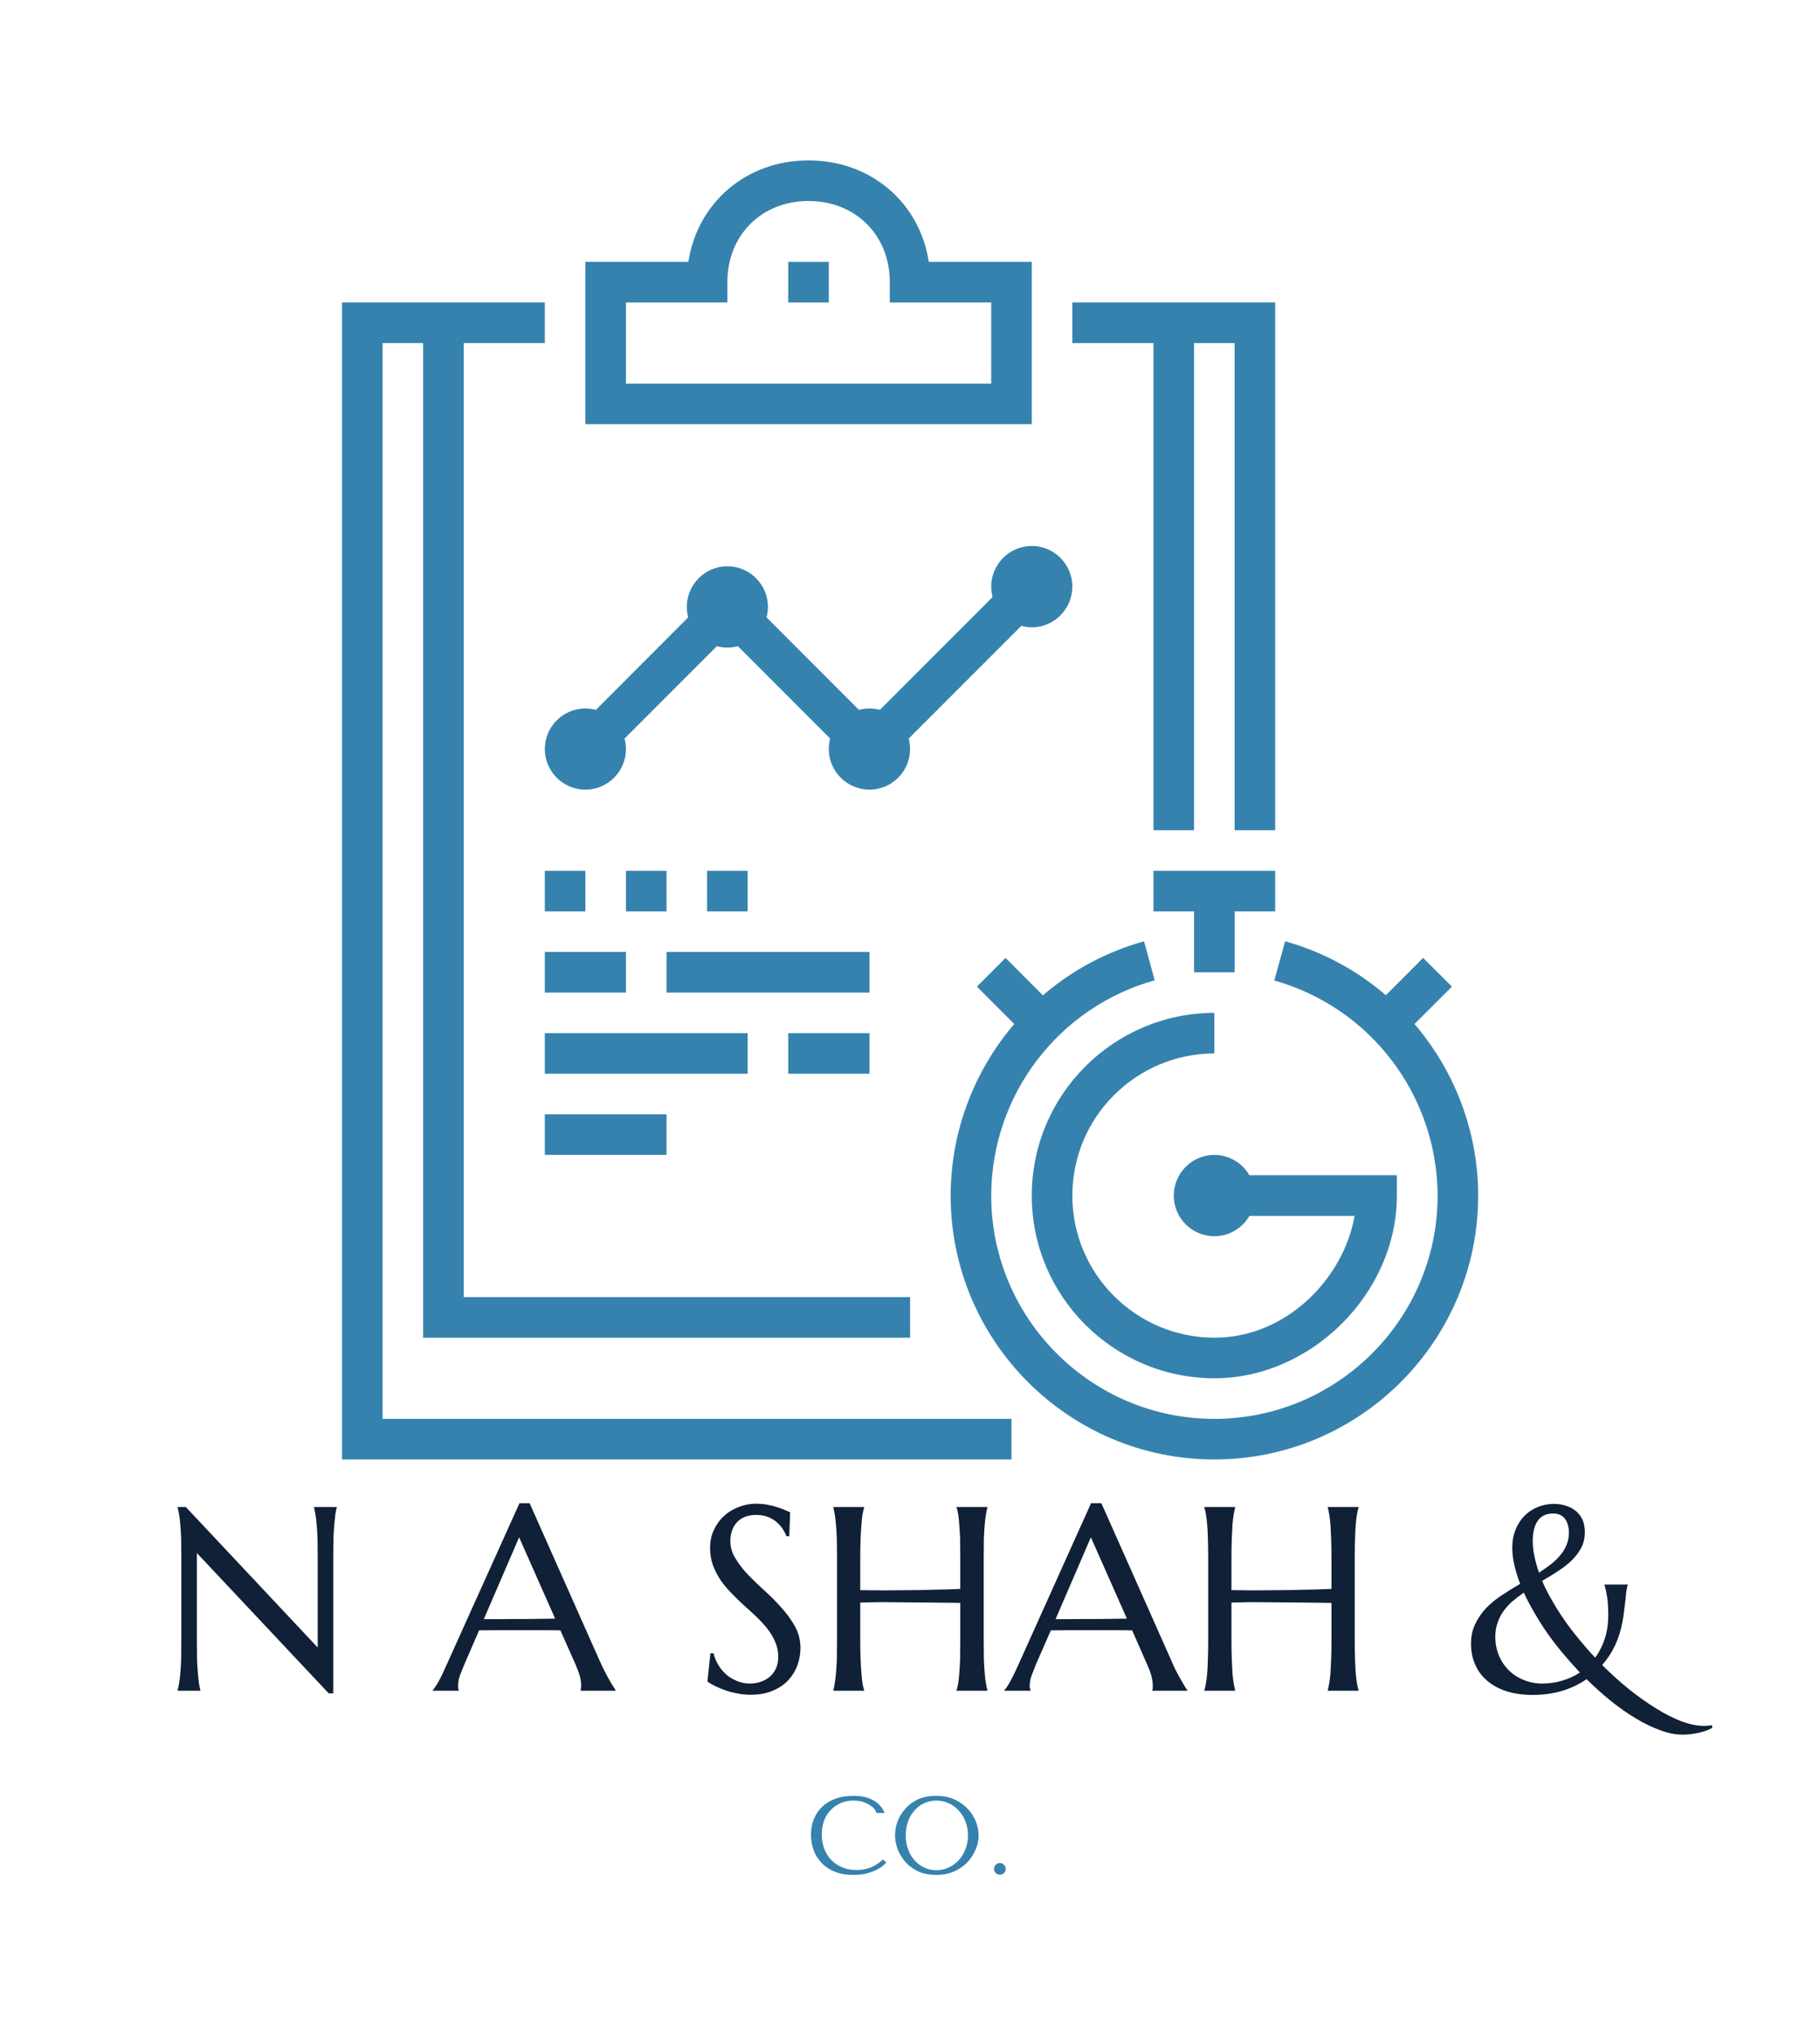
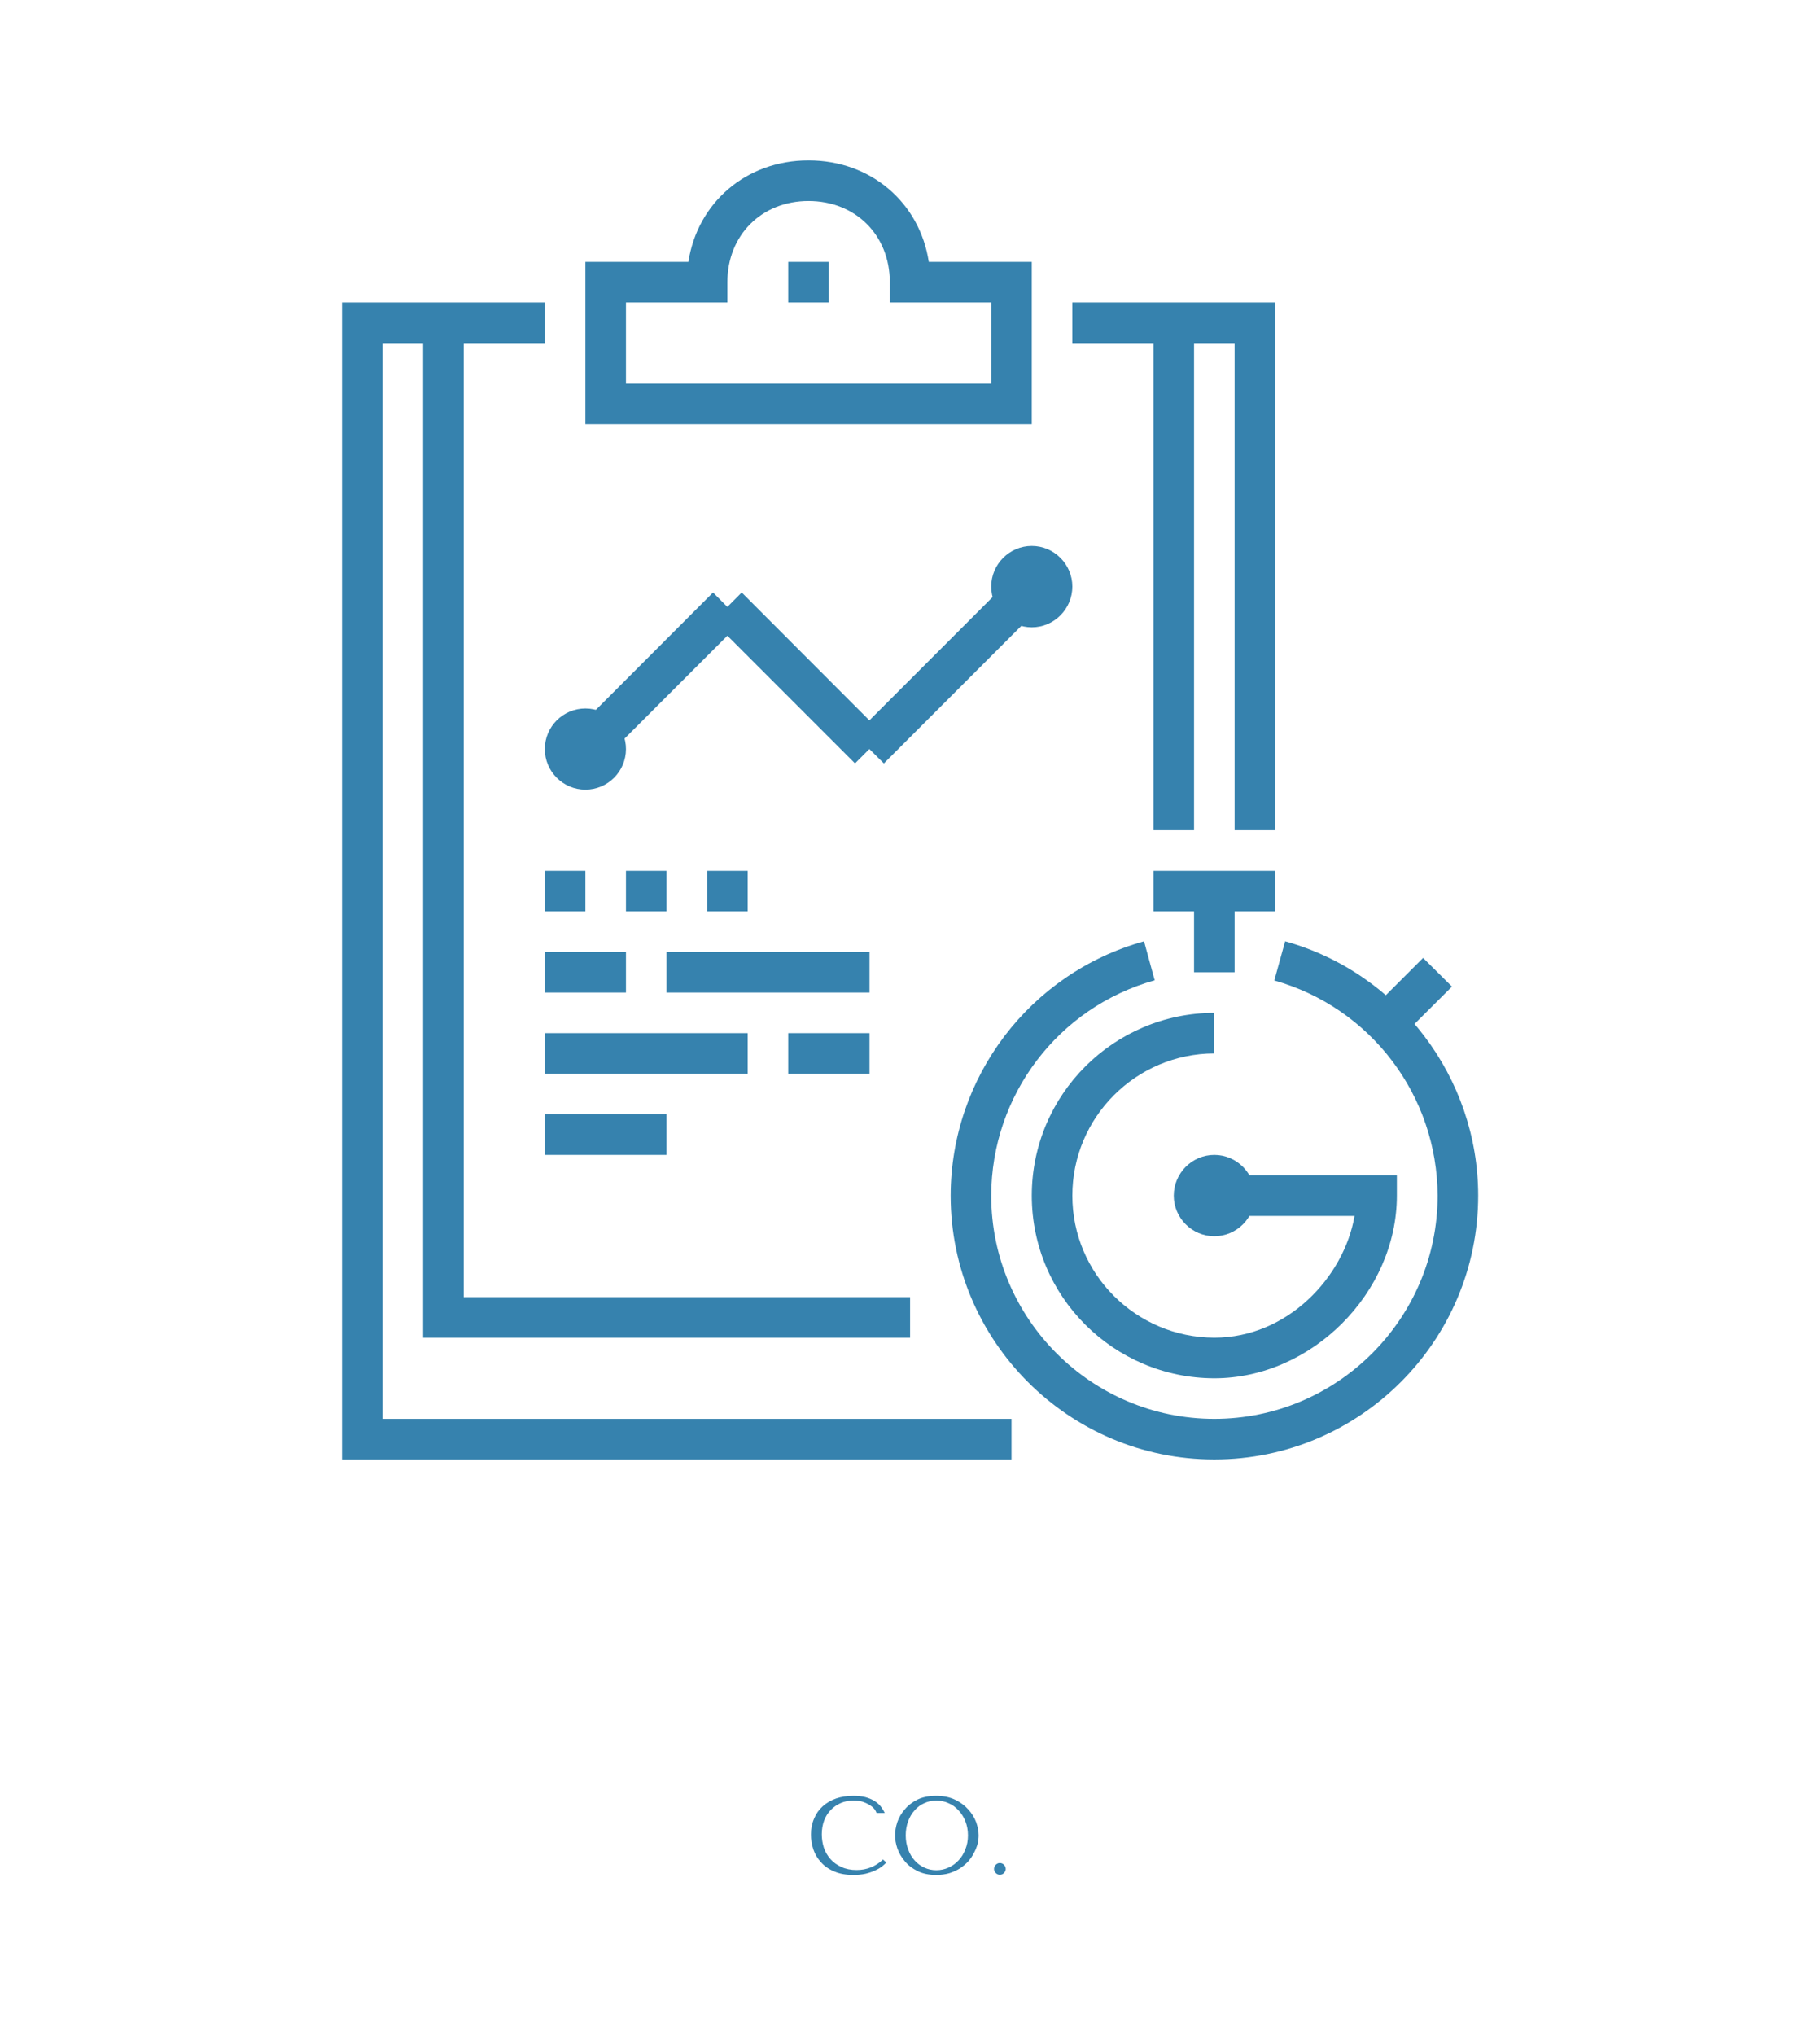
<svg xmlns="http://www.w3.org/2000/svg" version="1.1" viewBox="0 0 10.409 11.635">
  <g transform="matrix(1,0,0,1,0.917,8.593)">
    <rect width="11.635" height="11.635" x="-1.53" y="-8.593" fill="#ffffff" />
    <g>
-       <path d=" M 0.146 0.022 L 0.9 0.825 L 0.9 0.309 Q 0.9 0.247 0.899 0.2 Q 0.897 0.154 0.894 0.12 Q 0.891 0.086 0.887 0.063 Q 0.883 0.04 0.879 0.025 L 0.879 0.022 L 1.009 0.022 L 1.009 0.025 Q 1.005 0.04 1.001 0.063 Q 0.998 0.086 0.995 0.12 Q 0.992 0.154 0.99 0.2 Q 0.989 0.247 0.989 0.309 L 0.989 1.087 L 0.963 1.087 L 0.209 0.285 L 0.209 0.786 Q 0.209 0.848 0.21 0.895 Q 0.212 0.941 0.215 0.975 Q 0.218 1.009 0.221 1.031 Q 0.225 1.054 0.229 1.069 L 0.229 1.072 L 0.099 1.072 L 0.099 1.069 Q 0.103 1.054 0.107 1.031 Q 0.111 1.009 0.114 0.975 Q 0.117 0.941 0.119 0.895 Q 0.12 0.848 0.12 0.786 L 0.12 0.309 Q 0.12 0.247 0.119 0.2 Q 0.117 0.154 0.114 0.12 Q 0.111 0.086 0.107 0.063 Q 0.103 0.04 0.099 0.025 L 0.099 0.022 L 0.146 0.022 M 2.404 1.072 L 2.404 1.069 Q 2.405 1.066 2.406 1.058 Q 2.407 1.051 2.407 1.045 Q 2.407 1.022 2.401 0.995 Q 2.394 0.968 2.377 0.927 L 2.288 0.727 Q 2.247 0.726 2.179 0.726 Q 2.111 0.726 2.032 0.726 Q 1.974 0.726 1.92 0.726 Q 1.866 0.726 1.823 0.727 L 1.739 0.921 Q 1.728 0.948 1.715 0.98 Q 1.703 1.012 1.703 1.045 Q 1.703 1.055 1.704 1.061 Q 1.706 1.067 1.707 1.069 L 1.707 1.072 L 1.558 1.072 L 1.558 1.069 Q 1.571 1.055 1.591 1.02 Q 1.611 0.984 1.634 0.931 L 2.054 0 L 2.112 0 L 2.51 0.895 Q 2.524 0.927 2.539 0.956 Q 2.554 0.986 2.567 1.009 Q 2.58 1.033 2.591 1.049 Q 2.601 1.065 2.604 1.069 L 2.604 1.072 L 2.404 1.072 M 1.929 0.663 Q 1.972 0.663 2.016 0.662 Q 2.061 0.662 2.104 0.662 Q 2.147 0.661 2.186 0.661 Q 2.226 0.661 2.258 0.66 L 2.052 0.195 L 1.85 0.663 L 1.929 0.663 M 3.597 0.189 L 3.581 0.189 Q 3.575 0.172 3.562 0.151 Q 3.549 0.13 3.528 0.111 Q 3.508 0.092 3.478 0.08 Q 3.448 0.067 3.408 0.067 Q 3.372 0.067 3.344 0.078 Q 3.316 0.089 3.298 0.109 Q 3.279 0.129 3.27 0.156 Q 3.26 0.183 3.26 0.216 Q 3.26 0.269 3.29 0.317 Q 3.319 0.365 3.364 0.412 Q 3.409 0.458 3.461 0.505 Q 3.513 0.552 3.557 0.603 Q 3.602 0.653 3.632 0.709 Q 3.661 0.764 3.661 0.828 Q 3.661 0.875 3.645 0.923 Q 3.628 0.971 3.594 1.009 Q 3.56 1.047 3.505 1.071 Q 3.451 1.095 3.376 1.095 Q 3.335 1.095 3.297 1.087 Q 3.259 1.08 3.227 1.068 Q 3.196 1.057 3.17 1.044 Q 3.145 1.031 3.129 1.02 L 3.146 0.858 L 3.164 0.858 Q 3.172 0.892 3.19 0.923 Q 3.209 0.954 3.235 0.978 Q 3.262 1.002 3.297 1.016 Q 3.331 1.031 3.372 1.031 Q 3.409 1.031 3.439 1.019 Q 3.469 1.008 3.49 0.988 Q 3.511 0.968 3.523 0.94 Q 3.534 0.912 3.534 0.879 Q 3.534 0.833 3.517 0.794 Q 3.5 0.754 3.473 0.719 Q 3.445 0.684 3.411 0.651 Q 3.376 0.618 3.339 0.585 Q 3.302 0.552 3.268 0.516 Q 3.233 0.481 3.205 0.441 Q 3.178 0.401 3.161 0.356 Q 3.144 0.31 3.144 0.255 Q 3.144 0.197 3.167 0.151 Q 3.189 0.104 3.226 0.071 Q 3.263 0.038 3.31 0.021 Q 3.357 0.003 3.406 0.003 Q 3.443 0.003 3.474 0.009 Q 3.505 0.015 3.529 0.023 Q 3.554 0.031 3.572 0.039 Q 3.59 0.047 3.602 0.052 L 3.597 0.189 M 4.575 0.57 Q 4.546 0.569 4.502 0.569 Q 4.458 0.568 4.407 0.568 Q 4.355 0.567 4.299 0.567 Q 4.243 0.566 4.189 0.566 Q 4.136 0.565 4.088 0.566 Q 4.039 0.567 4.003 0.568 L 4.003 0.786 Q 4.003 0.848 4.005 0.895 Q 4.007 0.941 4.01 0.975 Q 4.012 1.009 4.016 1.031 Q 4.02 1.054 4.025 1.069 L 4.025 1.072 L 3.849 1.072 L 3.849 1.069 Q 3.853 1.054 3.857 1.031 Q 3.861 1.009 3.864 0.975 Q 3.867 0.941 3.869 0.895 Q 3.87 0.848 3.87 0.786 L 3.87 0.309 Q 3.87 0.247 3.869 0.2 Q 3.867 0.154 3.864 0.12 Q 3.861 0.086 3.857 0.063 Q 3.853 0.04 3.849 0.025 L 3.849 0.022 L 4.025 0.022 L 4.025 0.025 Q 4.02 0.04 4.016 0.063 Q 4.012 0.086 4.01 0.12 Q 4.007 0.154 4.005 0.2 Q 4.003 0.247 4.003 0.309 L 4.003 0.497 Q 4.042 0.498 4.09 0.498 Q 4.138 0.499 4.191 0.498 Q 4.244 0.498 4.298 0.497 Q 4.353 0.497 4.404 0.495 Q 4.455 0.494 4.499 0.493 Q 4.543 0.491 4.575 0.49 L 4.575 0.309 Q 4.575 0.247 4.574 0.2 Q 4.572 0.154 4.569 0.12 Q 4.567 0.086 4.563 0.063 Q 4.559 0.04 4.554 0.025 L 4.554 0.022 L 4.73 0.022 L 4.73 0.025 Q 4.726 0.04 4.722 0.063 Q 4.718 0.086 4.715 0.12 Q 4.712 0.154 4.71 0.2 Q 4.709 0.247 4.709 0.309 L 4.709 0.786 Q 4.709 0.848 4.71 0.895 Q 4.712 0.941 4.715 0.975 Q 4.718 1.009 4.722 1.031 Q 4.726 1.054 4.73 1.069 L 4.73 1.072 L 4.554 1.072 L 4.554 1.069 Q 4.559 1.054 4.563 1.031 Q 4.567 1.009 4.569 0.975 Q 4.572 0.941 4.574 0.895 Q 4.575 0.848 4.575 0.786 L 4.575 0.57 M 5.673 1.072 L 5.673 1.069 Q 5.675 1.066 5.676 1.058 Q 5.676 1.051 5.676 1.045 Q 5.676 1.022 5.67 0.995 Q 5.664 0.968 5.646 0.927 L 5.558 0.727 Q 5.517 0.726 5.448 0.726 Q 5.38 0.726 5.301 0.726 Q 5.243 0.726 5.19 0.726 Q 5.136 0.726 5.093 0.727 L 5.008 0.921 Q 4.997 0.948 4.985 0.98 Q 4.972 1.012 4.972 1.045 Q 4.972 1.055 4.974 1.061 Q 4.975 1.067 4.977 1.069 L 4.977 1.072 L 4.827 1.072 L 4.827 1.069 Q 4.841 1.055 4.86 1.02 Q 4.88 0.984 4.904 0.931 L 5.323 0 L 5.382 0 L 5.78 0.895 Q 5.793 0.927 5.808 0.956 Q 5.823 0.986 5.837 1.009 Q 5.85 1.033 5.86 1.049 Q 5.87 1.065 5.874 1.069 L 5.874 1.072 L 5.673 1.072 M 5.199 0.663 Q 5.241 0.663 5.286 0.662 Q 5.331 0.662 5.373 0.662 Q 5.416 0.661 5.456 0.661 Q 5.495 0.661 5.528 0.66 L 5.322 0.195 L 5.12 0.663 L 5.199 0.663 M 6.698 0.57 Q 6.669 0.569 6.625 0.569 Q 6.581 0.568 6.529 0.568 Q 6.478 0.567 6.422 0.567 Q 6.365 0.566 6.312 0.566 Q 6.259 0.565 6.21 0.566 Q 6.162 0.567 6.126 0.568 L 6.126 0.786 Q 6.126 0.848 6.128 0.895 Q 6.13 0.941 6.132 0.975 Q 6.135 1.009 6.139 1.031 Q 6.143 1.054 6.147 1.069 L 6.147 1.072 L 5.971 1.072 L 5.971 1.069 Q 5.976 1.054 5.98 1.031 Q 5.984 1.009 5.987 0.975 Q 5.99 0.941 5.991 0.895 Q 5.993 0.848 5.993 0.786 L 5.993 0.309 Q 5.993 0.247 5.991 0.2 Q 5.99 0.154 5.987 0.12 Q 5.984 0.086 5.98 0.063 Q 5.976 0.04 5.971 0.025 L 5.971 0.022 L 6.147 0.022 L 6.147 0.025 Q 6.143 0.04 6.139 0.063 Q 6.135 0.086 6.132 0.12 Q 6.13 0.154 6.128 0.2 Q 6.126 0.247 6.126 0.309 L 6.126 0.497 Q 6.164 0.498 6.212 0.498 Q 6.261 0.499 6.313 0.498 Q 6.366 0.498 6.421 0.497 Q 6.475 0.497 6.526 0.495 Q 6.577 0.494 6.621 0.493 Q 6.666 0.491 6.698 0.49 L 6.698 0.309 Q 6.698 0.247 6.696 0.2 Q 6.694 0.154 6.692 0.12 Q 6.689 0.086 6.685 0.063 Q 6.681 0.04 6.677 0.025 L 6.677 0.022 L 6.853 0.022 L 6.853 0.025 Q 6.848 0.04 6.844 0.063 Q 6.84 0.086 6.837 0.12 Q 6.834 0.154 6.833 0.2 Q 6.831 0.247 6.831 0.309 L 6.831 0.786 Q 6.831 0.848 6.833 0.895 Q 6.834 0.941 6.837 0.975 Q 6.84 1.009 6.844 1.031 Q 6.848 1.054 6.853 1.069 L 6.853 1.072 L 6.677 1.072 L 6.677 1.069 Q 6.681 1.054 6.685 1.031 Q 6.689 1.009 6.692 0.975 Q 6.694 0.941 6.696 0.895 Q 6.698 0.848 6.698 0.786 L 6.698 0.57 M 8.362 0.679 Q 8.335 0.825 8.246 0.925 Q 8.321 1 8.399 1.063 Q 8.478 1.126 8.554 1.173 Q 8.629 1.22 8.7 1.247 Q 8.77 1.273 8.829 1.273 Q 8.852 1.273 8.875 1.269 L 8.875 1.285 Q 8.867 1.289 8.852 1.296 Q 8.838 1.302 8.817 1.308 Q 8.796 1.314 8.768 1.318 Q 8.74 1.323 8.704 1.323 Q 8.647 1.323 8.581 1.299 Q 8.514 1.275 8.443 1.233 Q 8.372 1.191 8.299 1.133 Q 8.227 1.075 8.157 1.006 Q 8.093 1.05 8.017 1.073 Q 7.94 1.096 7.849 1.096 Q 7.767 1.096 7.702 1.076 Q 7.636 1.055 7.591 1.017 Q 7.545 0.979 7.521 0.925 Q 7.496 0.871 7.496 0.803 Q 7.496 0.739 7.521 0.689 Q 7.545 0.639 7.584 0.598 Q 7.623 0.558 7.674 0.525 Q 7.724 0.492 7.777 0.461 Q 7.756 0.406 7.744 0.354 Q 7.732 0.302 7.732 0.255 Q 7.732 0.197 7.751 0.151 Q 7.77 0.104 7.802 0.072 Q 7.834 0.04 7.878 0.022 Q 7.921 0.004 7.971 0.004 Q 8.008 0.004 8.04 0.015 Q 8.072 0.025 8.096 0.045 Q 8.12 0.065 8.134 0.095 Q 8.147 0.125 8.147 0.165 Q 8.147 0.215 8.127 0.254 Q 8.106 0.294 8.072 0.327 Q 8.038 0.36 7.994 0.388 Q 7.95 0.417 7.903 0.444 Q 7.926 0.499 7.959 0.555 Q 7.991 0.612 8.03 0.668 Q 8.069 0.724 8.114 0.778 Q 8.158 0.832 8.206 0.883 Q 8.241 0.836 8.261 0.775 Q 8.281 0.714 8.281 0.642 Q 8.281 0.58 8.275 0.539 Q 8.268 0.497 8.26 0.468 L 8.26 0.465 L 8.392 0.465 L 8.392 0.468 Q 8.387 0.486 8.384 0.507 Q 8.382 0.529 8.379 0.555 Q 8.376 0.581 8.372 0.612 Q 8.369 0.643 8.362 0.679 M 7.904 1.031 Q 7.964 1.031 8.019 1.014 Q 8.073 0.998 8.119 0.968 Q 8.069 0.915 8.022 0.859 Q 7.975 0.803 7.934 0.745 Q 7.893 0.686 7.859 0.627 Q 7.824 0.568 7.798 0.511 Q 7.764 0.535 7.734 0.56 Q 7.704 0.586 7.682 0.617 Q 7.66 0.647 7.648 0.684 Q 7.635 0.72 7.635 0.763 Q 7.635 0.82 7.655 0.869 Q 7.675 0.918 7.711 0.954 Q 7.747 0.99 7.796 1.01 Q 7.846 1.031 7.904 1.031 M 7.849 0.216 Q 7.849 0.259 7.859 0.304 Q 7.868 0.349 7.885 0.397 Q 7.921 0.374 7.952 0.35 Q 7.983 0.326 8.006 0.298 Q 8.03 0.27 8.043 0.237 Q 8.056 0.205 8.056 0.166 Q 8.056 0.144 8.05 0.125 Q 8.045 0.105 8.034 0.09 Q 8.023 0.075 8.006 0.067 Q 7.989 0.059 7.966 0.059 Q 7.907 0.059 7.878 0.1 Q 7.849 0.142 7.849 0.216" fill="#102036" fill-rule="nonzero" />
-     </g>
+       </g>
    <g>
      <path d=" M 4.133 2.037 Q 4.069 2.097 3.982 2.097 Q 3.933 2.097 3.896 2.08 Q 3.858 2.063 3.833 2.035 Q 3.808 2.007 3.795 1.97 Q 3.783 1.933 3.783 1.893 Q 3.783 1.851 3.796 1.815 Q 3.809 1.78 3.834 1.754 Q 3.858 1.729 3.892 1.714 Q 3.925 1.7 3.964 1.7 Q 3.991 1.7 4.014 1.706 Q 4.036 1.713 4.053 1.723 Q 4.07 1.733 4.081 1.745 Q 4.092 1.758 4.096 1.771 L 4.143 1.771 Q 4.133 1.75 4.119 1.732 Q 4.104 1.714 4.082 1.701 Q 4.06 1.688 4.031 1.68 Q 4.001 1.673 3.964 1.673 Q 3.909 1.673 3.865 1.688 Q 3.82 1.704 3.788 1.733 Q 3.756 1.762 3.739 1.803 Q 3.721 1.844 3.721 1.894 Q 3.721 1.938 3.735 1.98 Q 3.749 2.021 3.779 2.053 Q 3.808 2.086 3.854 2.105 Q 3.899 2.125 3.963 2.125 Q 4.003 2.125 4.034 2.118 Q 4.066 2.11 4.089 2.099 Q 4.113 2.088 4.128 2.076 Q 4.144 2.063 4.152 2.054 L 4.133 2.037 M 4.202 1.899 Q 4.202 1.934 4.215 1.973 Q 4.229 2.013 4.258 2.047 Q 4.286 2.081 4.331 2.103 Q 4.375 2.125 4.437 2.125 Q 4.479 2.125 4.513 2.115 Q 4.547 2.104 4.574 2.087 Q 4.601 2.069 4.621 2.047 Q 4.641 2.024 4.654 1.998 Q 4.667 1.973 4.674 1.948 Q 4.68 1.922 4.68 1.899 Q 4.68 1.864 4.666 1.824 Q 4.651 1.784 4.621 1.751 Q 4.591 1.717 4.545 1.695 Q 4.499 1.673 4.437 1.673 Q 4.375 1.673 4.331 1.694 Q 4.286 1.716 4.258 1.75 Q 4.229 1.783 4.215 1.823 Q 4.202 1.863 4.202 1.899 M 4.263 1.899 Q 4.263 1.855 4.277 1.818 Q 4.29 1.782 4.314 1.756 Q 4.337 1.729 4.369 1.715 Q 4.401 1.7 4.438 1.7 Q 4.475 1.7 4.508 1.715 Q 4.541 1.729 4.565 1.756 Q 4.59 1.782 4.604 1.818 Q 4.619 1.855 4.619 1.899 Q 4.619 1.943 4.604 1.979 Q 4.59 2.016 4.565 2.042 Q 4.541 2.068 4.508 2.083 Q 4.475 2.098 4.438 2.098 Q 4.401 2.098 4.369 2.083 Q 4.337 2.068 4.314 2.042 Q 4.29 2.016 4.277 1.979 Q 4.263 1.943 4.263 1.899 M 4.768 2.091 Q 4.768 2.077 4.778 2.067 Q 4.788 2.057 4.801 2.057 Q 4.815 2.057 4.825 2.067 Q 4.835 2.077 4.835 2.091 Q 4.835 2.104 4.825 2.114 Q 4.815 2.124 4.801 2.124 Q 4.788 2.124 4.778 2.114 Q 4.768 2.104 4.768 2.091" fill="#3682ae" fill-rule="nonzero" />
    </g>
    <g clip-path="url(#SvgjsClipPath1006)">
      <g clip-path="url(#SvgjsClipPath1000603c05b6-c960-42e0-939d-f317242970ec)">
        <path d=" M 1.039 -6.864 L 1.039 -0.25 L 4.868 -0.25 L 4.868 -0.482 L 1.271 -0.482 L 1.271 -6.632 L 2.199 -6.632 L 2.199 -6.864 Z" fill="#3682ae" transform="matrix(1,0,0,1,0,0)" fill-rule="nonzero" />
      </g>
      <g clip-path="url(#SvgjsClipPath1000603c05b6-c960-42e0-939d-f317242970ec)">
        <path d=" M 6.376 -3.847 L 6.144 -3.847 L 6.144 -6.632 L 5.216 -6.632 L 5.216 -6.864 L 6.376 -6.864 Z" fill="#3682ae" transform="matrix(1,0,0,1,0,0)" fill-rule="nonzero" />
      </g>
      <g clip-path="url(#a98a92004-518f-4e88-95eb-a7e3d14cf70a603c05b6-c960-42e0-939d-f317242970ec)">
        <path d=" M 4.984 -6.168 L 2.431 -6.168 L 2.431 -7.096 L 3.02 -7.096 C 3.072 -7.434 3.35 -7.676 3.707 -7.676 C 4.065 -7.676 4.343 -7.434 4.395 -7.096 L 4.984 -7.096 Z M 2.663 -6.4 L 4.752 -6.4 L 4.752 -6.864 L 4.172 -6.864 L 4.172 -6.98 C 4.172 -7.249 3.976 -7.444 3.707 -7.444 C 3.439 -7.444 3.243 -7.249 3.243 -6.98 L 3.243 -6.864 L 2.663 -6.864 Z" fill="#3682ae" transform="matrix(1,0,0,1,0,0)" fill-rule="nonzero" />
      </g>
      <g clip-path="url(#SvgjsClipPath1000603c05b6-c960-42e0-939d-f317242970ec)">
        <path d=" M 3.823 -6.864 L 3.591 -6.864 L 3.591 -7.096 L 3.823 -7.096 Z M 5.912 -3.847 L 5.68 -3.847 L 5.68 -6.748 L 5.912 -6.748 Z" fill="#3682ae" transform="matrix(1,0,0,1,0,0)" fill-rule="nonzero" />
      </g>
      <g clip-path="url(#SvgjsClipPath1000603c05b6-c960-42e0-939d-f317242970ec)">
        <path d=" M 4.288 -0.946 L 1.503 -0.946 L 1.503 -6.748 L 1.735 -6.748 L 1.735 -1.178 L 4.288 -1.178 Z" fill="#3682ae" transform="matrix(1,0,0,1,0,0)" fill-rule="nonzero" />
      </g>
      <g clip-path="url(#SvgjsClipPath1000603c05b6-c960-42e0-939d-f317242970ec)">
        <path d=" M 6.144 -3.035 L 5.912 -3.035 L 5.912 -3.499 L 6.144 -3.499 Z" fill="#3682ae" transform="matrix(1,0,0,1,0,0)" fill-rule="nonzero" />
      </g>
      <g clip-path="url(#SvgjsClipPath1000603c05b6-c960-42e0-939d-f317242970ec)">
        <path d=" M 6.376 -3.383 L 5.68 -3.383 L 5.68 -3.615 L 6.376 -3.615 Z" fill="#3682ae" transform="matrix(1,0,0,1,0,0)" fill-rule="nonzero" />
      </g>
      <g clip-path="url(#b98a92004-518f-4e88-95eb-a7e3d14cf70a603c05b6-c960-42e0-939d-f317242970ec)">
        <path d=" M 6.028 -1.526 C 5.9 -1.526 5.796 -1.631 5.796 -1.758 C 5.796 -1.886 5.9 -1.991 6.028 -1.991 C 6.156 -1.991 6.26 -1.886 6.26 -1.758 C 6.26 -1.631 6.156 -1.526 6.028 -1.526" fill="#3682ae" transform="matrix(1,0,0,1,0,0)" fill-rule="nonzero" />
      </g>
      <g clip-path="url(#b98a92004-518f-4e88-95eb-a7e3d14cf70a603c05b6-c960-42e0-939d-f317242970ec)">
        <path d=" M 6.028 -0.25 C 5.196 -0.25 4.52 -0.927 4.52 -1.758 C 4.521 -2.436 4.973 -3.03 5.626 -3.212 L 5.687 -2.989 C 5.135 -2.835 4.753 -2.332 4.752 -1.758 C 4.752 -1.055 5.324 -0.482 6.028 -0.482 C 6.732 -0.482 7.305 -1.055 7.305 -1.758 C 7.303 -2.331 6.922 -2.833 6.371 -2.988 L 6.433 -3.212 C 7.083 -3.031 7.537 -2.433 7.537 -1.758 C 7.537 -0.927 6.86 -0.25 6.028 -0.25" fill="#3682ae" transform="matrix(1,0,0,1,0,0)" fill-rule="nonzero" />
      </g>
      <g clip-path="url(#b98a92004-518f-4e88-95eb-a7e3d14cf70a603c05b6-c960-42e0-939d-f317242970ec)">
        <path d=" M 6.028 -0.714 C 5.452 -0.715 4.984 -1.182 4.984 -1.758 C 4.984 -2.335 5.452 -2.802 6.028 -2.803 L 6.028 -2.571 C 5.58 -2.57 5.216 -2.207 5.216 -1.758 C 5.216 -1.31 5.58 -0.947 6.028 -0.946 C 6.447 -0.946 6.77 -1.293 6.83 -1.642 L 6.028 -1.642 L 6.028 -1.875 L 7.072 -1.875 L 7.072 -1.758 C 7.072 -1.202 6.584 -0.714 6.028 -0.714" fill="#3682ae" transform="matrix(1,0,0,1,0,0)" fill-rule="nonzero" />
      </g>
      <g clip-path="url(#SvgjsClipPath1000603c05b6-c960-42e0-939d-f317242970ec)">
        <path d=" M 7.038 -2.605 L 6.874 -2.769 L 7.222 -3.117 L 7.387 -2.953 Z" fill="#3682ae" transform="matrix(1,0,0,1,0,0)" fill-rule="nonzero" />
      </g>
      <g clip-path="url(#SvgjsClipPath1000603c05b6-c960-42e0-939d-f317242970ec)">
-         <path d=" M 5.018 -2.605 L 4.67 -2.953 L 4.834 -3.117 L 5.182 -2.769 Z" fill="#3682ae" transform="matrix(1,0,0,1,0,0)" fill-rule="nonzero" />
-       </g>
+         </g>
      <g clip-path="url(#c98a92004-518f-4e88-95eb-a7e3d14cf70a603c05b6-c960-42e0-939d-f317242970ec)">
        <path d=" M 2.431 -4.079 C 2.303 -4.079 2.199 -4.183 2.199 -4.311 C 2.199 -4.439 2.303 -4.543 2.431 -4.543 C 2.559 -4.543 2.663 -4.439 2.663 -4.311 C 2.663 -4.183 2.559 -4.079 2.431 -4.079" fill="#3682ae" transform="matrix(1,0,0,1,0,0)" fill-rule="nonzero" />
      </g>
      <g clip-path="url(#c98a92004-518f-4e88-95eb-a7e3d14cf70a603c05b6-c960-42e0-939d-f317242970ec)">
-         <path d=" M 3.243 -4.891 C 3.115 -4.891 3.011 -4.996 3.011 -5.124 C 3.011 -5.251 3.115 -5.356 3.243 -5.356 C 3.371 -5.356 3.475 -5.251 3.475 -5.124 C 3.475 -4.996 3.371 -4.891 3.243 -4.891" fill="#3682ae" transform="matrix(1,0,0,1,0,0)" fill-rule="nonzero" />
-       </g>
+         </g>
      <g clip-path="url(#c98a92004-518f-4e88-95eb-a7e3d14cf70a603c05b6-c960-42e0-939d-f317242970ec)">
-         <path d=" M 4.056 -4.079 C 3.928 -4.079 3.823 -4.183 3.823 -4.311 C 3.823 -4.439 3.928 -4.543 4.056 -4.543 C 4.183 -4.543 4.288 -4.439 4.288 -4.311 C 4.288 -4.183 4.183 -4.079 4.056 -4.079" fill="#3682ae" transform="matrix(1,0,0,1,0,0)" fill-rule="nonzero" />
-       </g>
+         </g>
      <g clip-path="url(#c98a92004-518f-4e88-95eb-a7e3d14cf70a603c05b6-c960-42e0-939d-f317242970ec)">
        <path d=" M 4.984 -5.007 C 4.856 -5.007 4.752 -5.112 4.752 -5.24 C 4.752 -5.367 4.856 -5.472 4.984 -5.472 C 5.112 -5.472 5.216 -5.367 5.216 -5.24 C 5.216 -5.112 5.112 -5.007 4.984 -5.007" fill="#3682ae" transform="matrix(1,0,0,1,0,0)" fill-rule="nonzero" />
      </g>
      <g clip-path="url(#SvgjsClipPath1000603c05b6-c960-42e0-939d-f317242970ec)">
        <path d=" M 2.513 -4.229 L 2.349 -4.393 L 3.161 -5.206 L 3.325 -5.041 Z" fill="#3682ae" transform="matrix(1,0,0,1,0,0)" fill-rule="nonzero" />
      </g>
      <g clip-path="url(#SvgjsClipPath1000603c05b6-c960-42e0-939d-f317242970ec)">
        <path d=" M 3.973 -4.229 L 3.161 -5.041 L 3.325 -5.206 L 4.137 -4.393 Z" fill="#3682ae" transform="matrix(1,0,0,1,0,0)" fill-rule="nonzero" />
      </g>
      <g clip-path="url(#SvgjsClipPath1000603c05b6-c960-42e0-939d-f317242970ec)">
        <path d=" M 4.138 -4.229 L 3.973 -4.393 L 4.902 -5.322 L 5.066 -5.157 Z" fill="#3682ae" transform="matrix(1,0,0,1,0,0)" fill-rule="nonzero" />
      </g>
      <g clip-path="url(#SvgjsClipPath1000603c05b6-c960-42e0-939d-f317242970ec)">
        <path d=" M 2.431 -3.383 L 2.199 -3.383 L 2.199 -3.615 L 2.431 -3.615 Z M 2.895 -3.383 L 2.663 -3.383 L 2.663 -3.615 L 2.895 -3.615 Z M 3.359 -3.383 L 3.127 -3.383 L 3.127 -3.615 L 3.359 -3.615 Z M 4.056 -2.919 L 2.895 -2.919 L 2.895 -3.151 L 4.056 -3.151 Z M 2.663 -2.919 L 2.199 -2.919 L 2.199 -3.151 L 2.663 -3.151 Z M 4.056 -2.455 L 3.591 -2.455 L 3.591 -2.687 L 4.056 -2.687 Z M 3.359 -2.455 L 2.199 -2.455 L 2.199 -2.687 L 3.359 -2.687 Z M 2.895 -1.991 L 2.199 -1.991 L 2.199 -2.223 L 2.895 -2.223 Z" fill="#3682ae" transform="matrix(1,0,0,1,0,0)" fill-rule="nonzero" />
      </g>
    </g>
  </g>
  <defs>
    <clipPath id="SvgjsClipPath1006">
      <path d=" M 1.039 -7.676 h 6.498 v 7.426 h -6.498 Z" />
    </clipPath>
    <clipPath id="SvgjsClipPath1000603c05b6-c960-42e0-939d-f317242970ec">
      <path d=" M 1.039 -7.676 L 7.537 -7.676 L 7.537 -0.25 L 1.039 -0.25 Z" />
    </clipPath>
    <clipPath id="a98a92004-518f-4e88-95eb-a7e3d14cf70a603c05b6-c960-42e0-939d-f317242970ec">
      <path d=" M 1.039 -0.25 L 7.537 -0.25 L 7.537 -7.676 L 1.039 -7.676 Z" />
    </clipPath>
    <clipPath id="b98a92004-518f-4e88-95eb-a7e3d14cf70a603c05b6-c960-42e0-939d-f317242970ec">
      <path d=" M 1.039 -0.25 L 7.537 -0.25 L 7.537 -7.676 L 1.039 -7.676 Z" />
    </clipPath>
    <clipPath id="c98a92004-518f-4e88-95eb-a7e3d14cf70a603c05b6-c960-42e0-939d-f317242970ec">
      <path d=" M 1.039 -0.25 L 7.537 -0.25 L 7.537 -7.676 L 1.039 -7.676 Z" />
    </clipPath>
  </defs>
</svg>